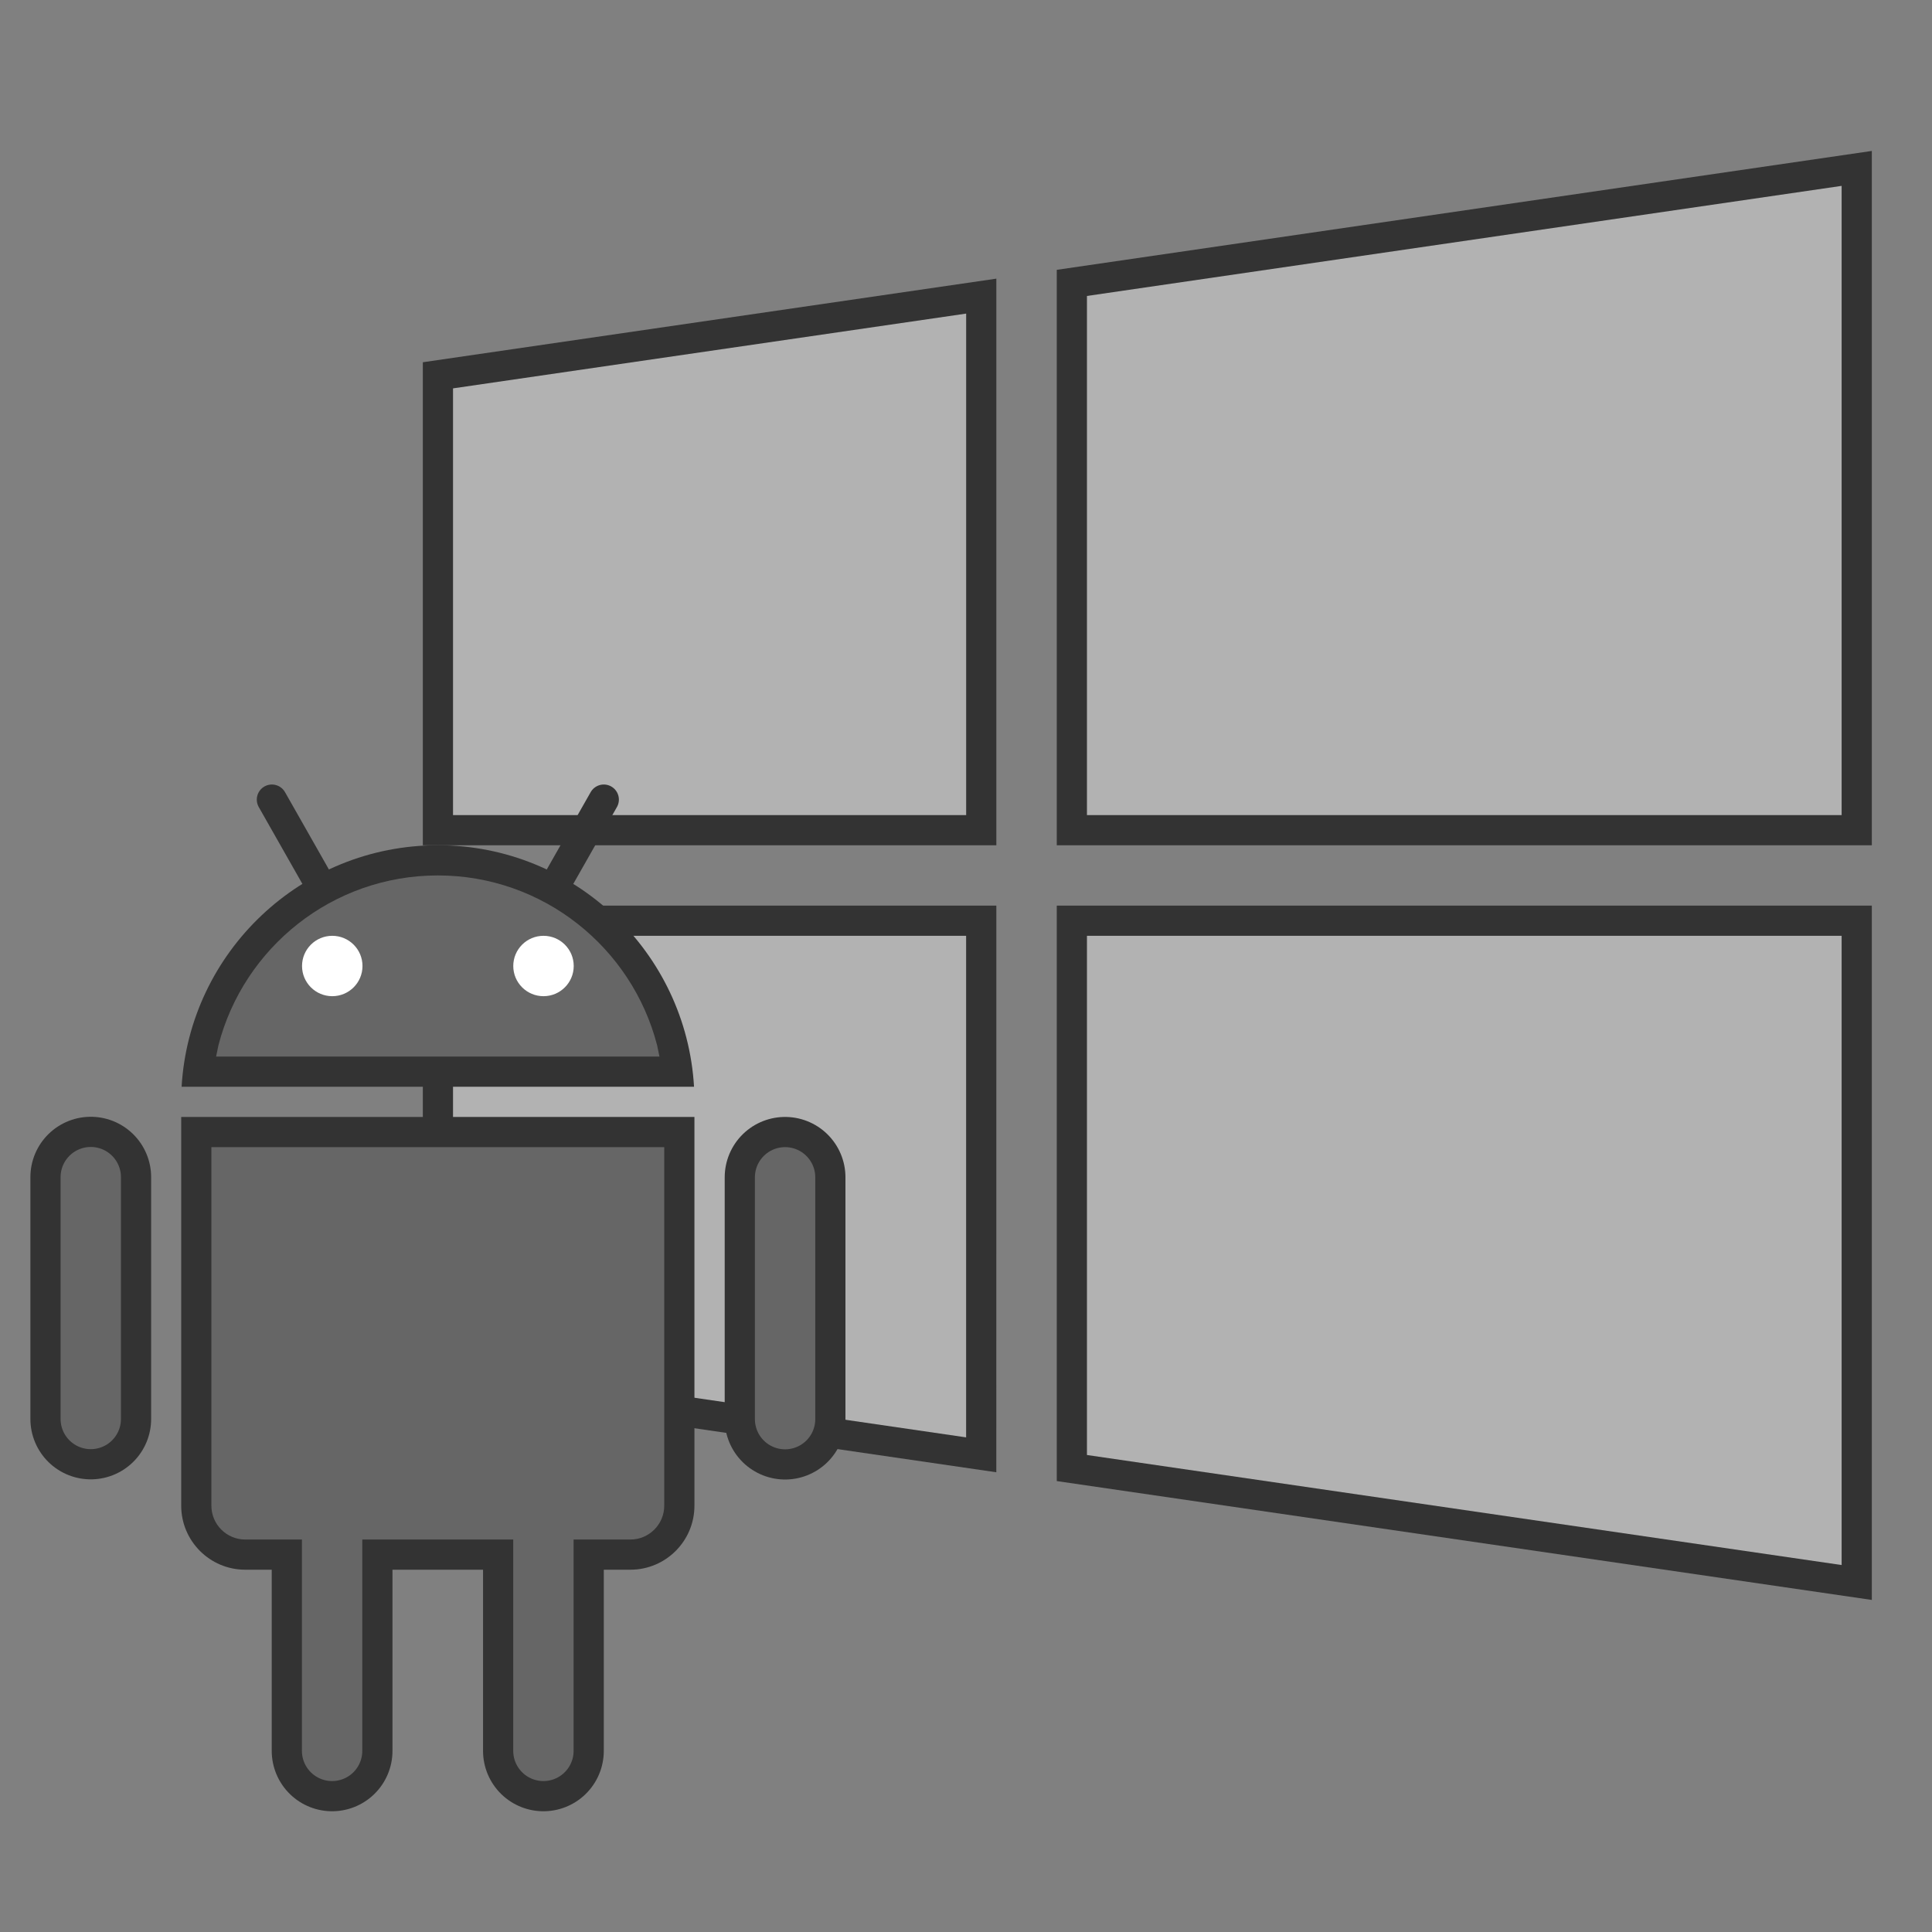
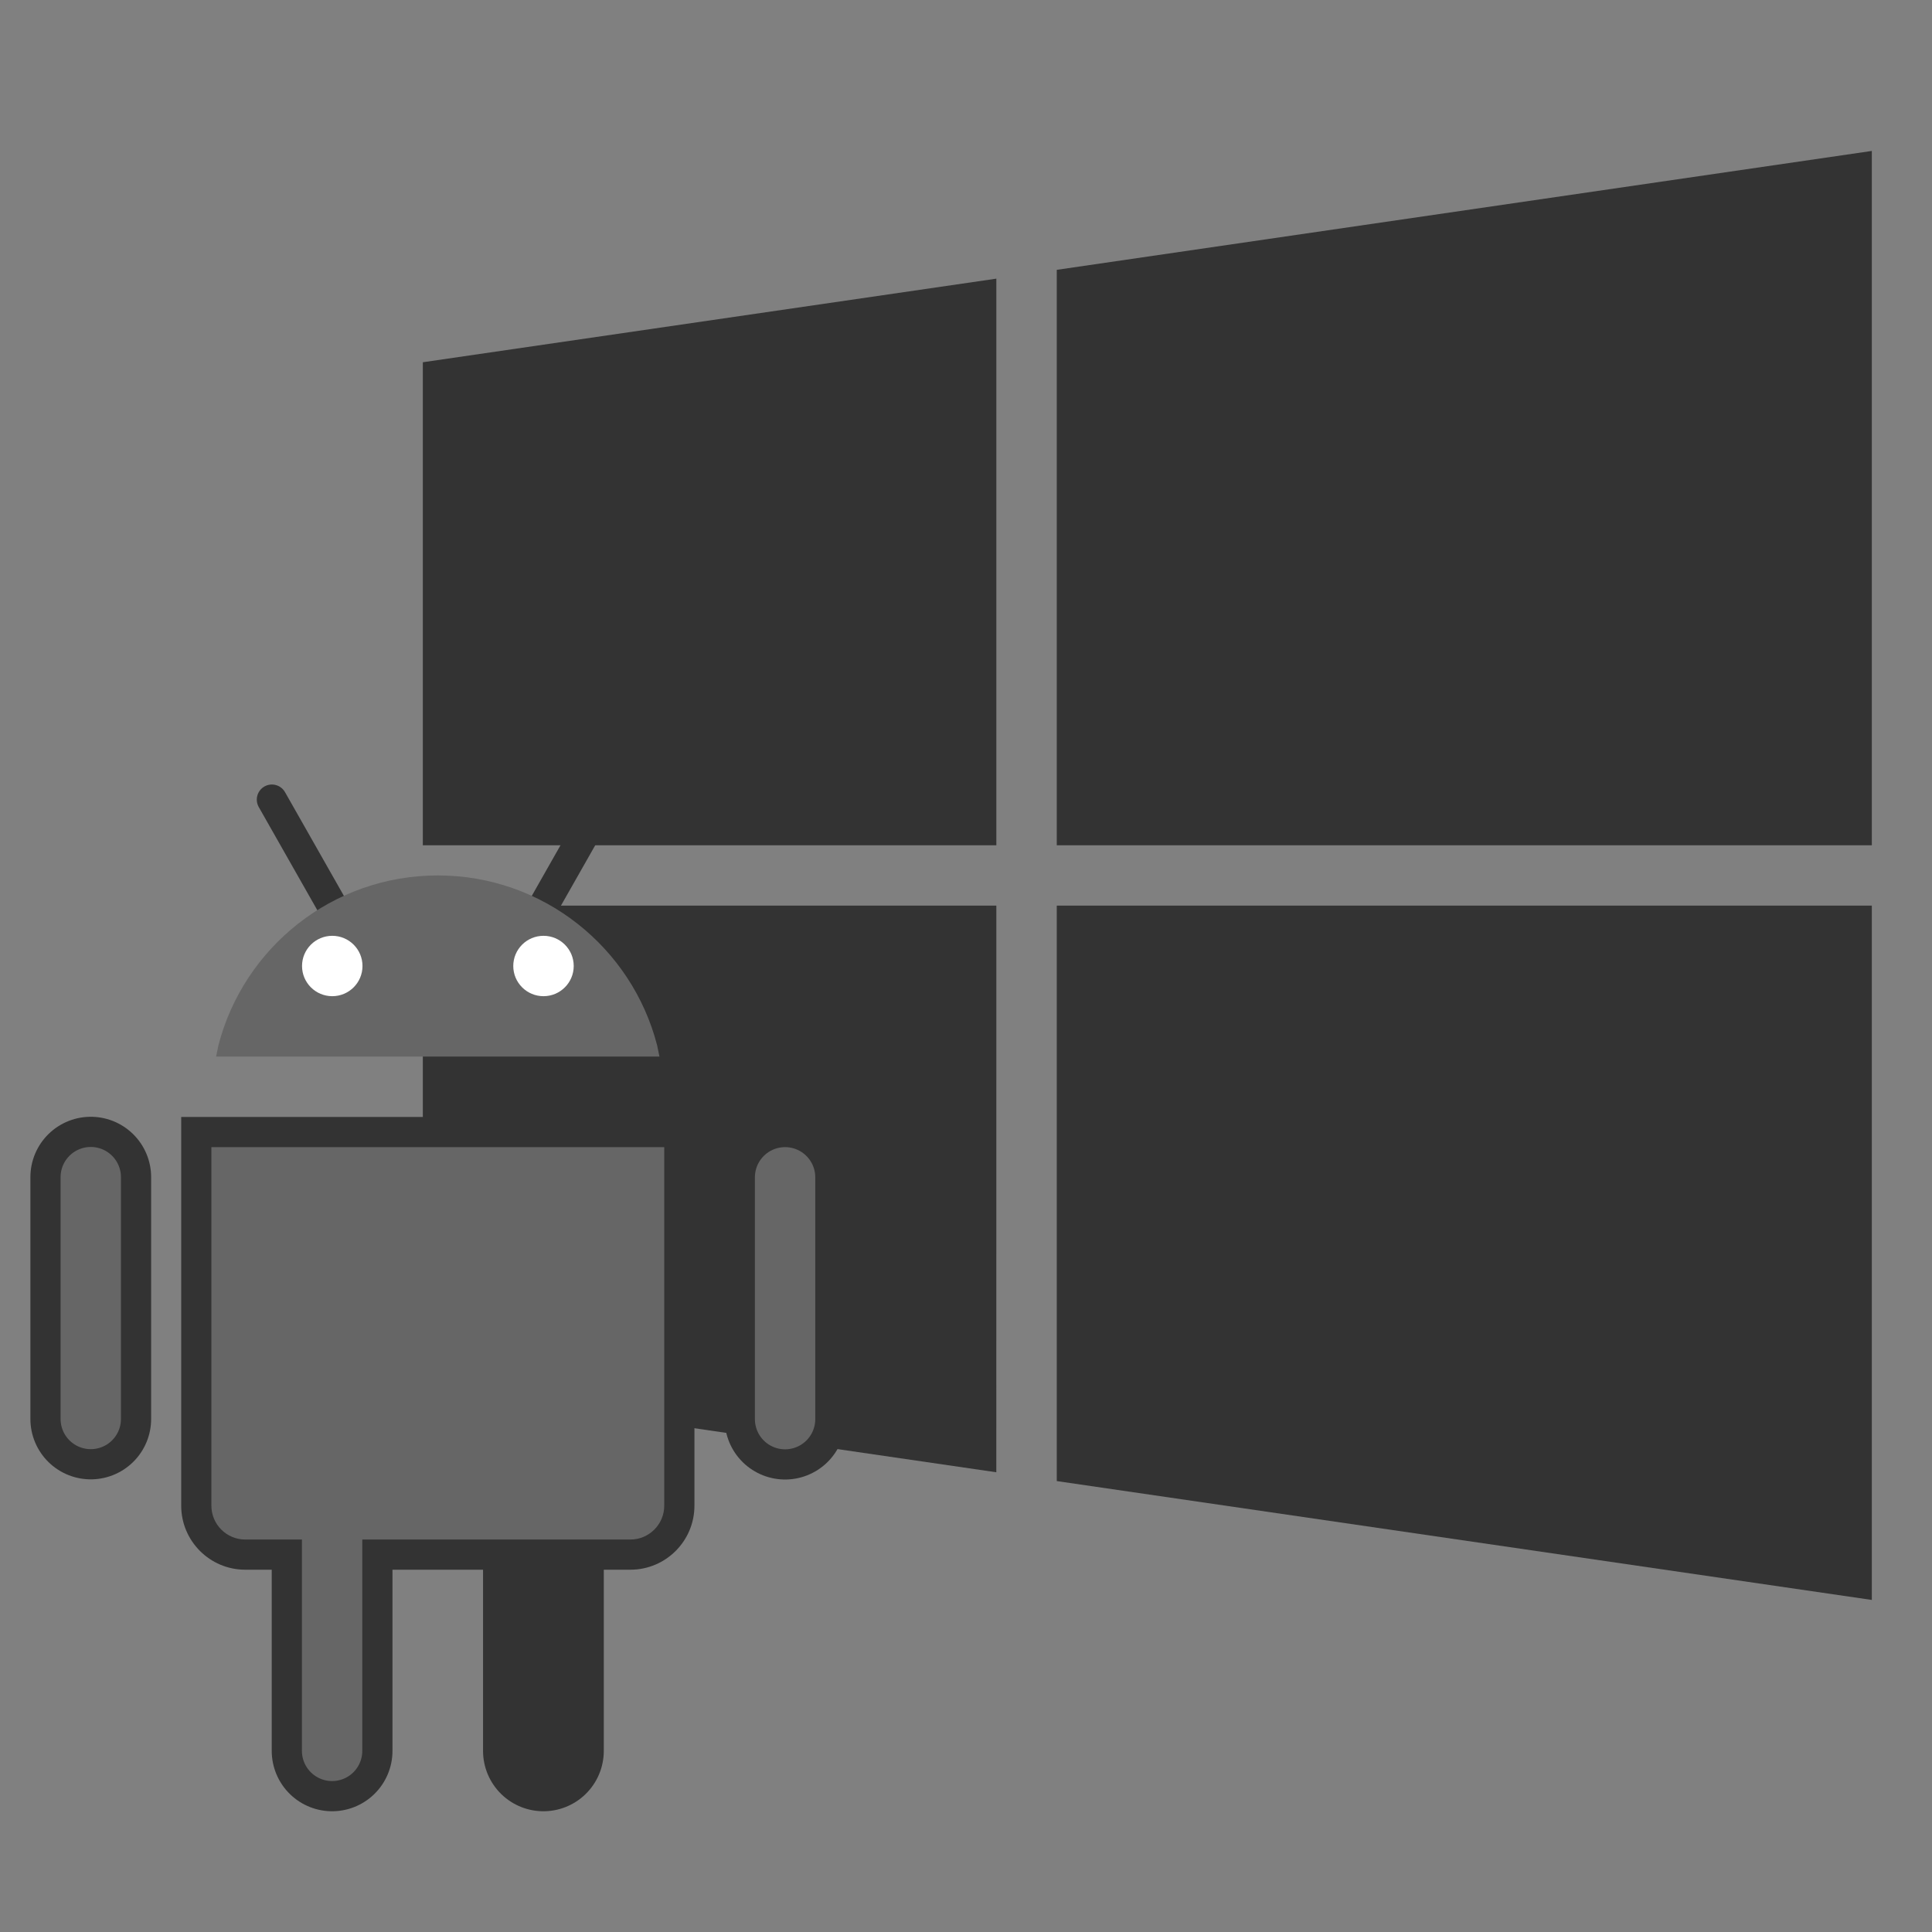
<svg xmlns="http://www.w3.org/2000/svg" stroke-width="0.501" stroke-linejoin="bevel" fill-rule="evenodd" version="1.1" overflow="visible" viewBox="0 0 48 48">
  <rect x="0" y="0" width="48" height="48" fill="#808080" stroke="none" />
  <defs>
    <marker id="DefaultArrow2" markerUnits="strokeWidth" viewBox="0 0 1 1" markerWidth="1" markerHeight="1" overflow="visible" orient="auto">
      <g transform="scale(0.009)">
        <path d="M -9 54 L -9 -54 L 117 0 z" />
      </g>
    </marker>
    <marker id="DefaultArrow3" markerUnits="strokeWidth" viewBox="0 0 1 1" markerWidth="1" markerHeight="1" overflow="visible" orient="auto">
      <g transform="scale(0.009)">
        <path d="M -27 54 L -9 0 L -27 -54 L 135 0 z" />
      </g>
    </marker>
    <marker id="DefaultArrow4" markerUnits="strokeWidth" viewBox="0 0 1 1" markerWidth="1" markerHeight="1" overflow="visible" orient="auto">
      <g transform="scale(0.009)">
        <path d="M -9,0 L -9,-45 C -9,-51.708 2.808,-56.580 9,-54 L 117,-9 C 120.916,-7.369 126.000,-4.242 126,0 C 126,4.242 120.916,7.369 117,9 L 9,54 C 2.808,56.580 -9,51.708 -9,45 z" />
      </g>
    </marker>
    <marker id="DefaultArrow5" markerUnits="strokeWidth" viewBox="0 0 1 1" markerWidth="1" markerHeight="1" overflow="visible" orient="auto">
      <g transform="scale(0.009)">
        <path d="M -54, 0 C -54,29.807 -29.807,54 0,54 C 29.807,54 54,29.807 54,0 C 54,-29.807 29.807,-54 0,-54 C -29.807,-54 -54,-29.807 -54,0 z" />
      </g>
    </marker>
    <marker id="DefaultArrow6" markerUnits="strokeWidth" viewBox="0 0 1 1" markerWidth="1" markerHeight="1" overflow="visible" orient="auto">
      <g transform="scale(0.009)">
        <path d="M -63,0 L 0,63 L 63,0 L 0,-63 z" />
      </g>
    </marker>
    <marker id="DefaultArrow7" markerUnits="strokeWidth" viewBox="0 0 1 1" markerWidth="1" markerHeight="1" overflow="visible" orient="auto">
      <g transform="scale(0.009)">
        <path d="M 18,-54 L 108,-54 L 63,0 L 108,54 L 18, 54 L -36,0 z" />
      </g>
    </marker>
    <marker id="DefaultArrow8" markerUnits="strokeWidth" viewBox="0 0 1 1" markerWidth="1" markerHeight="1" overflow="visible" orient="auto">
      <g transform="scale(0.009)">
        <path d="M -36,0 L 18,-54 L 54,-54 L 18,-18 L 27,-18 L 63,-54 L 99,-54 L 63,-18 L 72,-18 L 108,-54 L 144,-54 L 90,0 L 144,54 L 108,54 L 72,18 L 63,18 L 99,54 L 63,54 L 27,18 L 18,18 L 54,54 L 18,54 z" />
      </g>
    </marker>
    <marker id="DefaultArrow9" markerUnits="strokeWidth" viewBox="0 0 1 1" markerWidth="1" markerHeight="1" overflow="visible" orient="auto">
      <g transform="scale(0.009)">
        <path d="M 0,45 L -45,0 L 0, -45 L 45, 0 z M 0, 63 L-63, 0 L 0, -63 L 63, 0 z" />
      </g>
    </marker>
    <filter id="StainedFilter">
      <feBlend mode="multiply" in2="BackgroundImage" in="SourceGraphic" result="blend" />
      <feComposite in="blend" in2="SourceAlpha" operator="in" result="comp" />
    </filter>
    <filter id="BleachFilter">
      <feBlend mode="screen" in2="BackgroundImage" in="SourceGraphic" result="blend" />
      <feComposite in="blend" in2="SourceAlpha" operator="in" result="comp" />
    </filter>
    <filter id="InvertTransparencyBitmapFilter">
      <feComponentTransfer>
        <feFuncR type="gamma" amplitude="1.055" exponent=".417" offset="-0.055" />
        <feFuncG type="gamma" amplitude="1.055" exponent=".417" offset="-0.055" />
        <feFuncB type="gamma" amplitude="1.055" exponent=".417" offset="-0.055" />
      </feComponentTransfer>
      <feComponentTransfer>
        <feFuncR type="linear" slope="-1" intercept="1" />
        <feFuncG type="linear" slope="-1" intercept="1" />
        <feFuncB type="linear" slope="-1" intercept="1" />
        <feFuncA type="linear" slope="1" intercept="0" />
      </feComponentTransfer>
      <feComponentTransfer>
        <feFuncR type="gamma" amplitude="1" exponent="2.4" offset="0" />
        <feFuncG type="gamma" amplitude="1" exponent="2.4" offset="0" />
        <feFuncB type="gamma" amplitude="1" exponent="2.4" offset="0" />
      </feComponentTransfer>
    </filter>
  </defs>
  <g id="Document" fill="none" stroke="black" font-family="Times New Roman" font-size="16" transform="scale(1 -1)">
    <g id="Spread" transform="translate(0 -48)">
      <g id="Layer 1">
        <g id="Group">
-           <path d="M 0,0 L 48.001,0 L 48.001,47.997 L 0,47.997 L 0,0 Z" stroke="none" stroke-width="0.999" marker-start="none" marker-end="none" stroke-miterlimit="79.84" />
          <path d="M 46.505,8.25 L 26.255,11.203 L 26.255,25.5 L 46.505,25.5 L 46.505,8.25 Z M 24.753,11.422 L 10.505,13.5 L 10.505,25.5 L 24.754,25.5 L 24.753,11.422 Z M 10.505,26.999 L 10.505,39 L 24.754,41.077 L 24.754,26.999 L 10.505,26.999 Z M 26.255,26.999 L 26.255,41.296 L 46.505,44.25 L 46.505,26.999 L 26.255,26.999 Z" fill="#333333" stroke-linejoin="miter" stroke="none" marker-start="none" marker-end="none" />
-           <path d="M 45.755,9.117 L 27.005,11.851 L 27.005,24.75 L 45.755,24.75 L 45.755,9.117 Z M 24.003,12.289 L 11.255,14.148 L 11.255,24.75 L 24.003,24.75 L 24.003,12.289 Z M 11.255,27.749 L 11.255,38.351 L 24.004,40.209 L 24.004,27.749 L 11.255,27.749 Z M 27.005,27.749 L 27.005,40.647 L 45.755,43.382 L 45.755,27.749 L 27.005,27.749 Z" fill="#b2b2b2" stroke-linejoin="miter" stroke="none" marker-start="none" marker-end="none" />
          <g id="Group_1">
            <path d="M 2.255,12.746 L 2.255,18.754" fill="none" stroke="#333333" stroke-width="3" stroke-linecap="round" stroke-linejoin="round" stroke-miterlimit="79.84" />
            <path d="M 13.501,4.5 L 13.501,10.508" fill="none" stroke="#333333" stroke-width="3" stroke-linecap="round" stroke-linejoin="round" stroke-miterlimit="79.84" />
            <path d="M 8.251,4.5 L 8.251,10.508" fill="none" stroke="#333333" stroke-width="3" stroke-linecap="round" stroke-linejoin="round" stroke-miterlimit="79.84" />
            <path d="M 4.502,10.591 L 4.502,20.25 L 17.253,20.25 L 17.253,10.591 C 17.253,9.714 16.54,9.001 15.663,9.001 L 6.092,9.001 C 5.215,9.001 4.502,9.714 4.502,10.591 Z" fill="#333333" stroke-linejoin="round" stroke="none" marker-start="none" marker-end="none" />
            <path d="M 5.252,10.591 L 5.252,19.5 L 16.503,19.5 L 16.503,10.591 C 16.503,10.128 16.125,9.751 15.663,9.751 L 6.092,9.751 C 5.629,9.751 5.252,10.128 5.252,10.591 Z" fill="#666666" stroke-linejoin="round" stroke="none" marker-start="none" marker-end="none" />
            <path d="M 19.505,12.742 L 19.505,18.75" fill="none" stroke="#333333" stroke-width="3" stroke-linecap="round" stroke-linejoin="round" stroke-miterlimit="79.84" />
            <path d="M 8.255,25.492 L 6.755,28.134" fill="none" stroke="#333333" stroke-width="0.75" stroke-linecap="round" stroke-linejoin="round" stroke-miterlimit="79.84" />
            <path d="M 13.501,25.492 L 15.001,28.134" fill="none" stroke="#333333" stroke-width="0.75" stroke-linecap="round" stroke-linejoin="round" stroke-miterlimit="79.84" />
-             <path d="M 10.878,27 C 14.271,27 17.048,24.344 17.243,21 L 4.512,21 C 4.707,24.344 7.484,27 10.878,27 Z" fill="#333333" stroke-linejoin="round" stroke="none" marker-start="none" marker-end="none" />
            <path d="M 5.369,21.75 L 5.427,22.03 C 6.053,24.455 8.257,26.25 10.878,26.25 C 13.496,26.25 15.7,24.455 16.326,22.03 L 16.384,21.75 L 5.369,21.75 Z" fill="#666666" stroke-linejoin="round" stroke="none" marker-start="none" marker-end="none" />
            <ellipse cx="8.255" cy="24" rx="0.751" ry="0.75" fill="#ffffff" stroke="none" stroke-linejoin="miter" />
            <ellipse rx="0.75" ry="0.751" transform="translate(13.503 24) rotate(90)" fill="#ffffff" stroke="none" stroke-linejoin="miter" />
            <path d="M 2.255,12.746 L 2.255,18.754" fill="none" stroke="#666666" stroke-width="1.5" stroke-linecap="round" stroke-linejoin="round" stroke-miterlimit="79.84" />
            <path d="M 19.505,12.742 L 19.505,18.75" fill="none" stroke="#666666" stroke-width="1.5" stroke-linecap="round" stroke-linejoin="round" stroke-miterlimit="79.84" />
-             <path d="M 13.501,4.5 L 13.501,10.508" fill="none" stroke="#666666" stroke-width="1.5" stroke-linecap="round" stroke-linejoin="round" stroke-miterlimit="79.84" />
            <path d="M 8.251,4.5 L 8.251,10.508" fill="none" stroke="#666666" stroke-width="1.5" stroke-linecap="round" stroke-linejoin="round" stroke-miterlimit="79.84" />
          </g>
        </g>
      </g>
    </g>
  </g>
</svg>